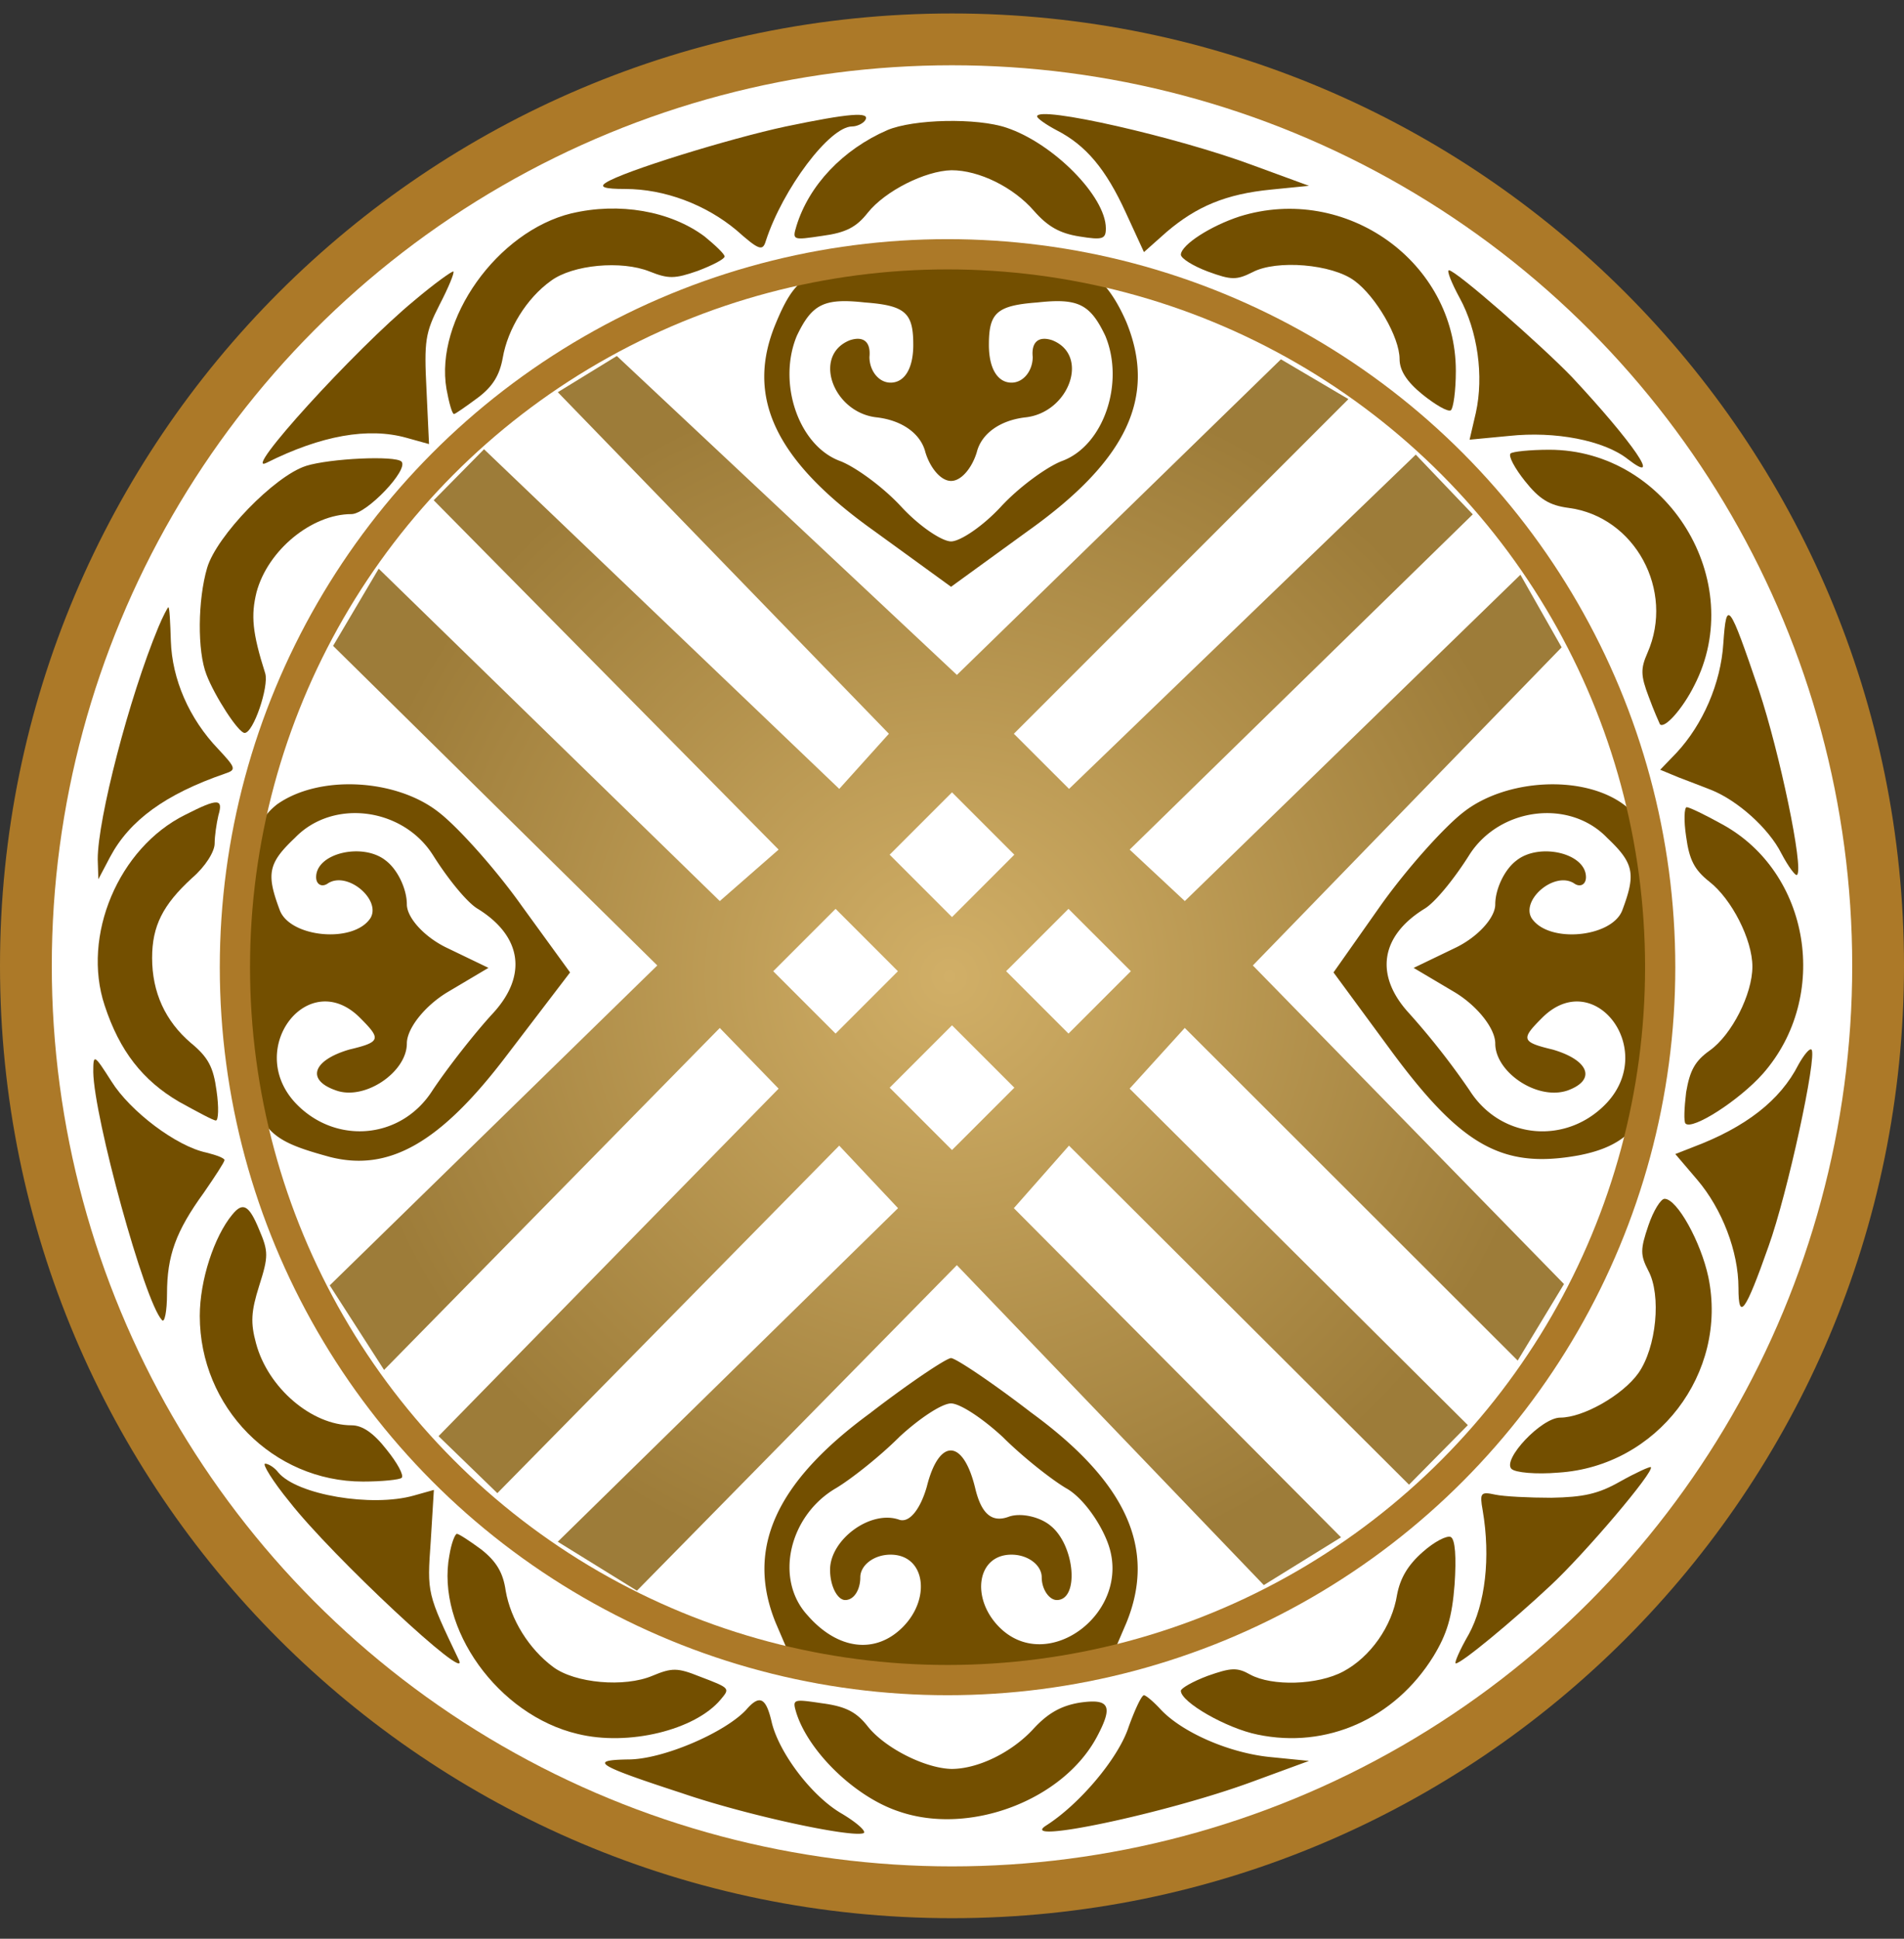
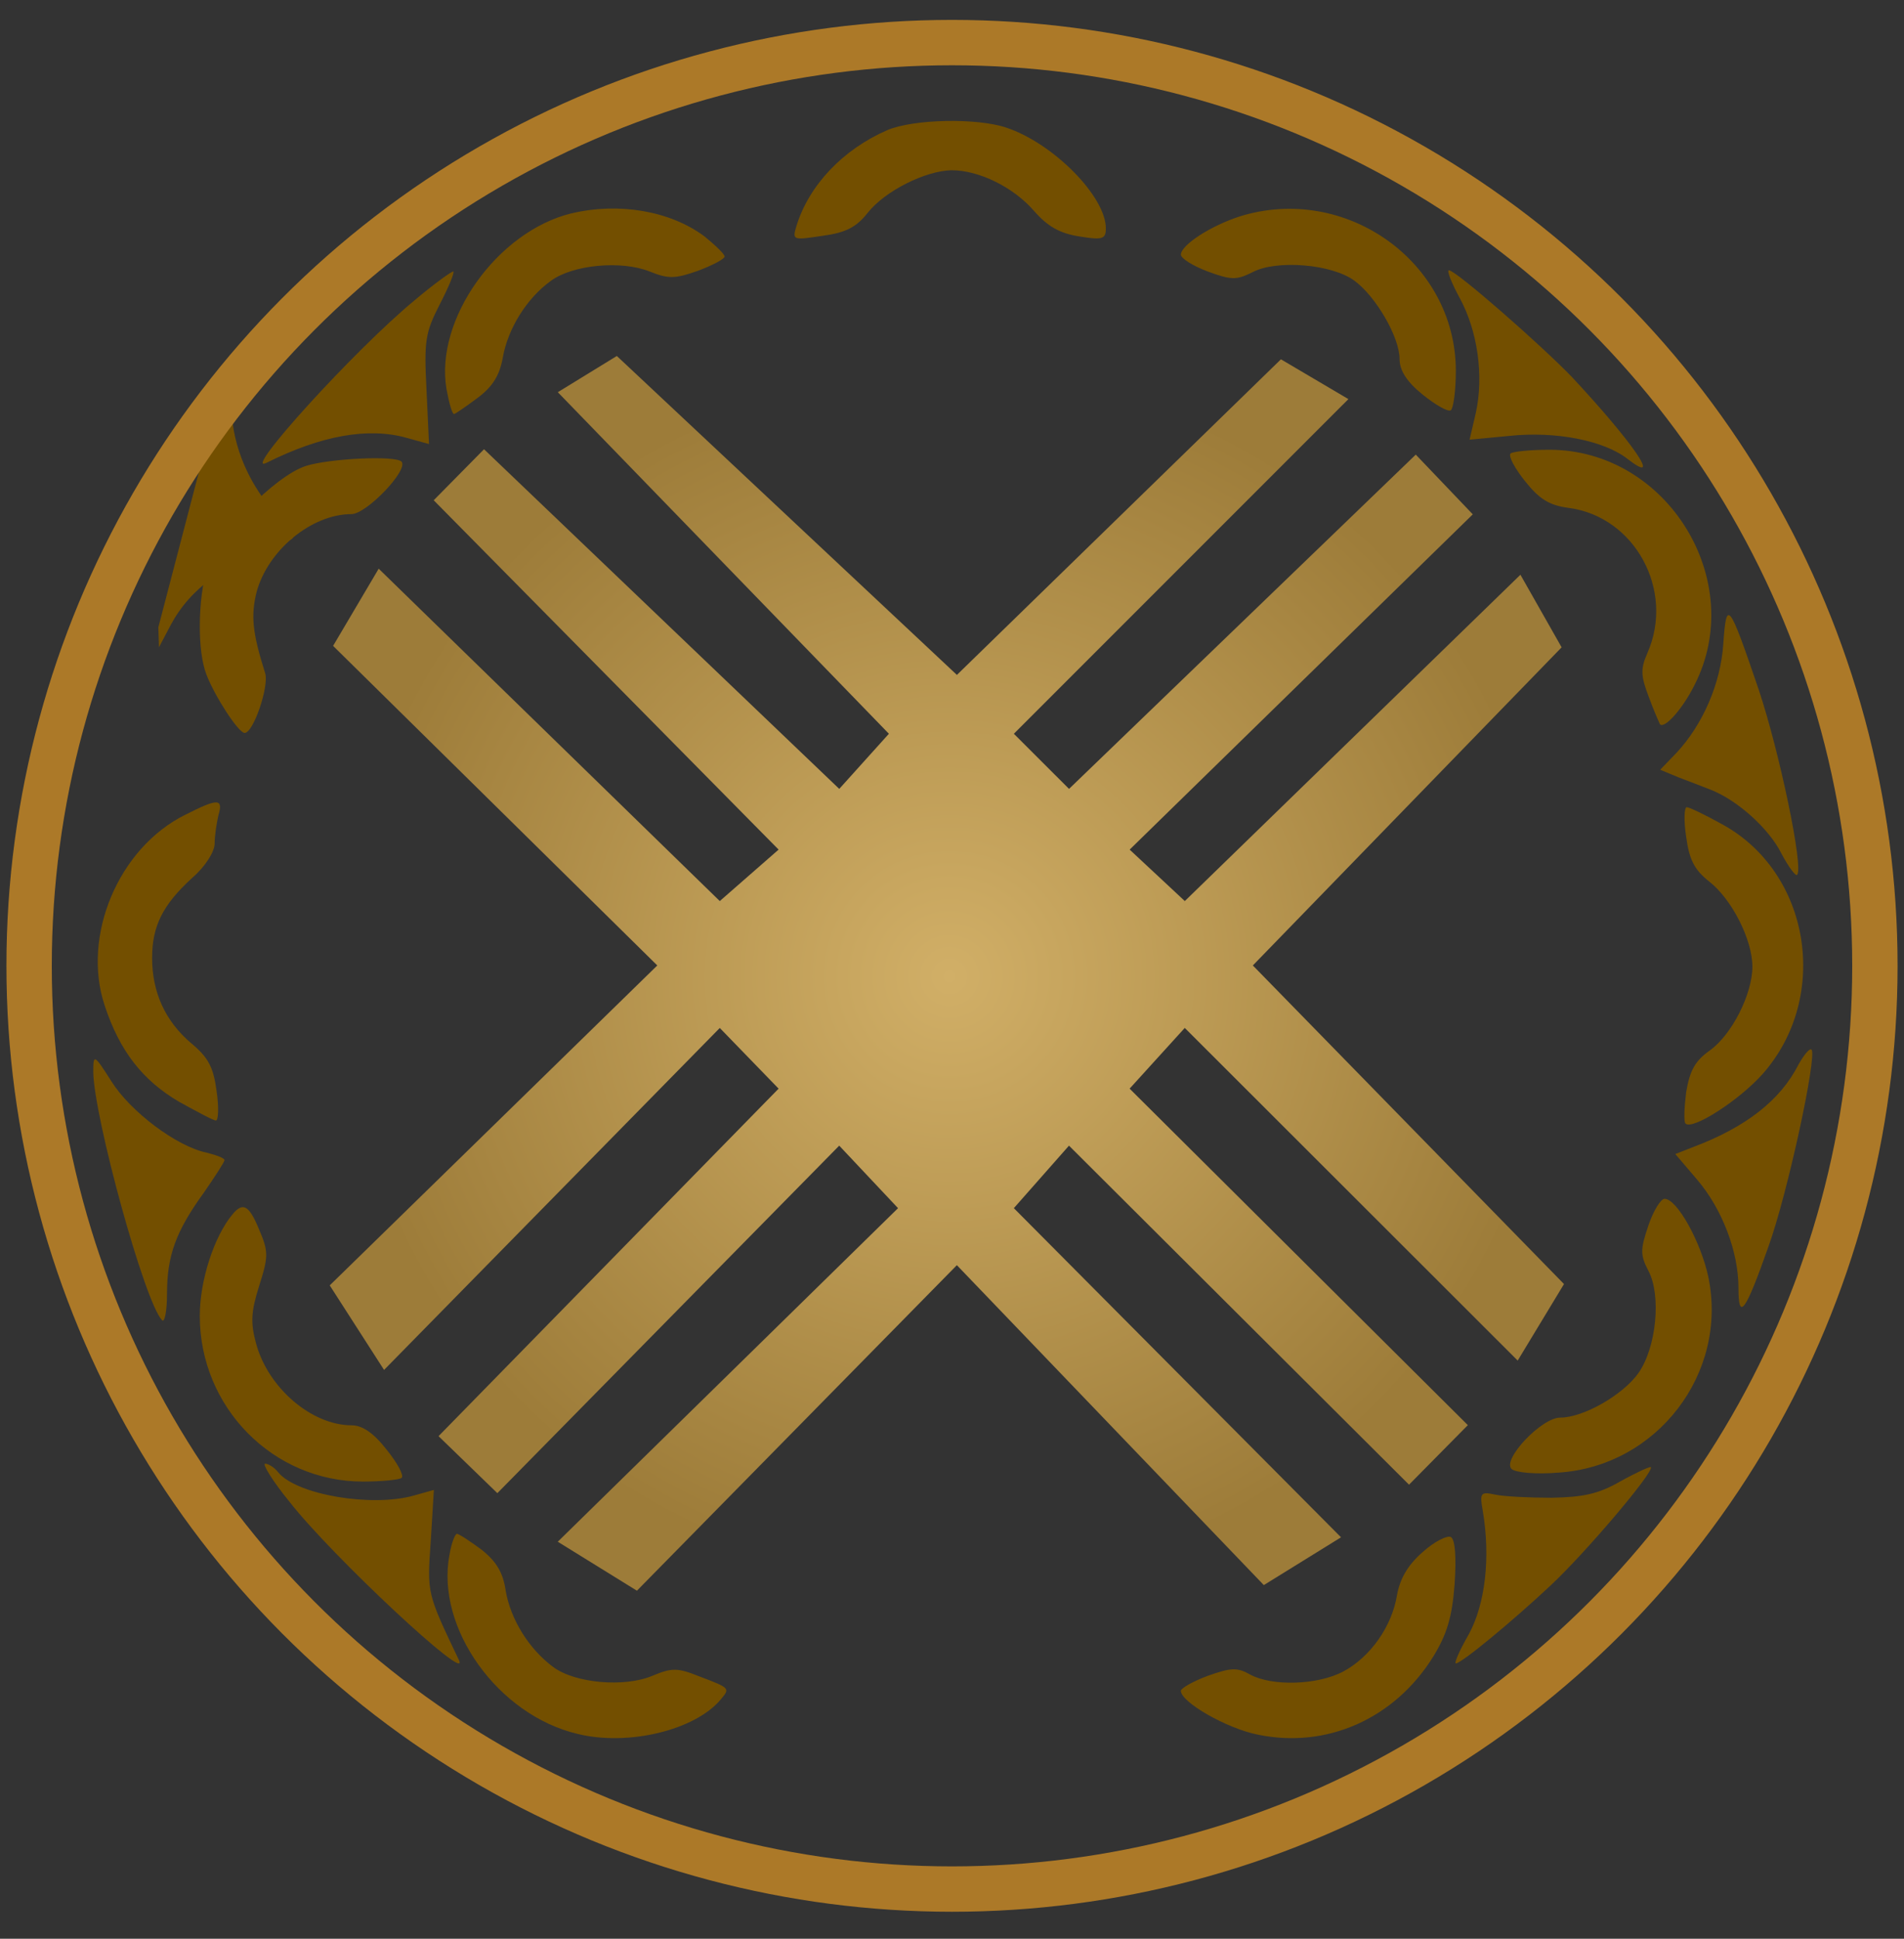
<svg xmlns="http://www.w3.org/2000/svg" width="56" height="57" fill="none" viewBox="0 0 56 57">
  <rect x="0" y="0" width="56" height="57" fill="#333333" stroke="none" />
  <g clip-path="url(#a)">
-     <path fill="#fff" stroke="#ac7928" d="M28 .896c15.188 0 27.5 12.313 27.5 27.5 0 15.188-12.312 27.5-27.5 27.5S.5 43.585.5 28.397C.5 13.21 12.812.896 28 .896Z" />
    <path fill="url(#b)" d="m9.797 18.989 1.341-2.269 10.032 9.772 1.73-1.513-10.144-10.271 1.48-1.5 10.448 9.986 1.46-1.621-9.738-10.042 1.736-1.065 10.002 9.377 9.53-9.279 1.985 1.17-9.84 9.839 1.623 1.621 10.198-9.828 1.677 1.756-10.092 9.857 1.622 1.513 9.871-9.594 1.212 2.134-9.082 9.353L46 37.752l-1.362 2.25-9.792-9.78-1.622 1.785 9.948 9.893-1.73 1.751-10.001-9.968-1.622 1.838 9.623 9.677-2.271 1.405-9.028-9.406-9.41 9.571-2.328-1.44 10.008-9.807-1.73-1.838L14.628 43.9l-1.73-1.676L22.9 32.007l-1.73-1.784-9.874 10.054-1.598-2.486 9.634-9.406z" />
-     <path fill="#734f00" d="M23.114 3.718c-1.636.349-4.798 1.323-5.294 1.654-.203.129-.037.184.57.184 1.158 0 2.37.46 3.271 1.213.662.588.772.625.864.312.497-1.525 1.875-3.363 2.537-3.363.147 0 .33-.092.386-.184.165-.258-.478-.202-2.334.184M30.503 3.423c0 .055.258.239.57.404.864.441 1.452 1.14 2.04 2.427l.533 1.158.662-.589c.883-.753 1.746-1.12 3.088-1.25l1.103-.11-1.654-.606c-2.224-.828-6.342-1.765-6.342-1.434" />
    <path fill="#734f00" d="M26.092 3.828c-1.305.57-2.298 1.618-2.666 2.813-.128.423-.11.423.754.294.698-.092 1.01-.257 1.342-.68.514-.644 1.69-1.232 2.463-1.25.809 0 1.82.496 2.426 1.195.405.46.754.661 1.342.753.68.11.772.074.772-.239 0-.937-1.544-2.5-2.923-2.96-.864-.293-2.738-.256-3.51.074M16.809 6.272c-2.188.534-4.026 3.125-3.677 5.166.074.404.166.735.221.735.037 0 .35-.22.699-.478.44-.33.643-.662.735-1.176.147-.846.698-1.747 1.415-2.261.643-.478 2.077-.607 2.904-.276.552.22.736.22 1.416-.018.44-.166.79-.35.79-.423s-.276-.331-.588-.588c-1.011-.754-2.518-1.011-3.915-.68M36.459 6.364c-.846.276-1.71.827-1.728 1.121 0 .11.349.331.79.497.699.257.846.257 1.324.018.698-.368 2.334-.239 2.996.257.625.46 1.323 1.655 1.323 2.298 0 .33.202.662.68 1.048.368.294.736.514.828.46.073-.056.147-.57.147-1.159 0-3.198-3.236-5.514-6.36-4.54" />
    <path fill="#734f00" d="M12.195 8.828c-1.783 1.47-5.128 5.165-4.356 4.779 1.617-.809 2.996-1.048 4.117-.735l.662.184-.074-1.6c-.073-1.433-.037-1.672.386-2.5.258-.496.441-.937.405-.974-.037-.018-.552.35-1.14.846M42.929 8.755c.533.974.717 2.298.478 3.382l-.184.79 1.158-.11c1.36-.147 2.794.13 3.493.68 1.047.81.165-.477-1.636-2.407-.901-.938-3.42-3.144-3.622-3.144-.073 0 .074.368.313.81M8.997 13.7c-.92.293-2.629 2.058-2.905 2.996-.275.937-.294 2.444-.018 3.143.239.625.938 1.71 1.121 1.71.258 0 .717-1.36.607-1.747-.386-1.213-.423-1.71-.257-2.39.33-1.231 1.617-2.297 2.794-2.297.44 0 1.69-1.305 1.47-1.544-.184-.184-2.114-.092-2.812.128" />
-     <path fill="#734f00" d="M44.428 13.333c-.073.074.129.442.423.81.423.532.717.716 1.287.79 1.948.257 3.125 2.426 2.316 4.264-.202.46-.202.662.037 1.287.147.404.312.772.33.809.13.147.662-.441 1.011-1.14 1.581-3.07-.79-6.93-4.264-6.93-.57 0-1.085.055-1.14.11M4.657 18.442c-.864 2.077-1.783 5.643-1.783 6.82l.019.588.349-.662c.57-1.066 1.617-1.838 3.382-2.445.331-.11.313-.165-.202-.717-.864-.9-1.36-2.058-1.397-3.18-.018-.551-.037-.992-.074-.992-.018 0-.165.276-.294.588" />
+     <path fill="#734f00" d="M44.428 13.333c-.073.074.129.442.423.81.423.532.717.716 1.287.79 1.948.257 3.125 2.426 2.316 4.264-.202.46-.202.662.037 1.287.147.404.312.772.33.809.13.147.662-.441 1.011-1.14 1.581-3.07-.79-6.93-4.264-6.93-.57 0-1.085.055-1.14.11M4.657 18.442l.019.588.349-.662c.57-1.066 1.617-1.838 3.382-2.445.331-.11.313-.165-.202-.717-.864-.9-1.36-2.058-1.397-3.18-.018-.551-.037-.992-.074-.992-.018 0-.165.276-.294.588" />
    <path fill="#734f00" d="M50.686 18.918c-.074 1.177-.607 2.39-1.379 3.217l-.478.496.533.221c.294.11.717.276.956.368.79.312 1.71 1.14 2.077 1.875.203.386.423.68.46.625.202-.184-.515-3.603-1.121-5.423-.883-2.592-.956-2.702-1.048-1.379M5.449 23.955c-1.967.974-3.051 3.566-2.371 5.606.44 1.342 1.121 2.206 2.187 2.831.533.294 1.011.552 1.085.552.073 0 .092-.386.018-.883-.092-.68-.239-.974-.754-1.397-.753-.643-1.14-1.489-1.14-2.5 0-.937.313-1.562 1.177-2.352.386-.331.662-.772.662-1.011 0-.22.055-.589.11-.827.147-.497 0-.515-.974-.019" />
    <path fill="#734f00" d="M49.592 24.596c.092.68.24.974.68 1.323.662.515 1.269 1.71 1.269 2.5 0 .809-.607 2.004-1.25 2.463-.441.313-.588.588-.699 1.232-.055.46-.073.864-.018.919.202.202 1.58-.68 2.28-1.47 1.984-2.262 1.396-5.92-1.214-7.335-.496-.276-.956-.496-1.03-.496-.073 0-.091.386-.018.864M2.743 31.516c.019 1.323 1.507 6.764 2.022 7.297.074.092.147-.257.147-.772 0-1.121.258-1.838 1.085-2.978.33-.478.606-.9.606-.956s-.239-.147-.533-.22c-.882-.184-2.242-1.213-2.794-2.096-.514-.808-.533-.808-.533-.275M52.895 31.302c-.533 1.047-1.544 1.838-3.106 2.426l-.515.202.643.754c.736.864 1.214 2.114 1.214 3.18 0 .992.202.717.882-1.213.57-1.581 1.434-5.607 1.268-5.79-.055-.056-.22.147-.386.44M6.832 35.71c-.533.644-.956 1.93-.956 2.978 0 2.684 2.15 4.871 4.798 4.871.57 0 1.084-.055 1.14-.11.073-.073-.13-.441-.442-.827-.386-.496-.717-.717-1.03-.717-1.175 0-2.462-1.103-2.811-2.408-.166-.606-.147-.937.091-1.691.276-.864.276-1.011 0-1.654-.294-.717-.477-.828-.79-.441M48.48 36.036c-.238.698-.238.864 0 1.323.387.717.24 2.261-.294 3.015-.46.643-1.617 1.305-2.297 1.305-.552 0-1.71 1.232-1.434 1.507.11.11.717.166 1.379.11 2.904-.183 5-2.922 4.411-5.753-.22-1.03-.919-2.297-1.287-2.297-.11 0-.33.349-.478.79" />
    <path fill="#734f00" d="M8.515 44.154c1.232 1.581 5.35 5.423 4.981 4.65-.937-1.966-.937-1.948-.827-3.492l.092-1.507-.588.165c-1.232.35-3.437-.018-3.989-.68-.11-.147-.294-.257-.386-.257s.22.515.717 1.121M47.652 43.557c-.644.368-1.085.46-2.022.478-.662 0-1.397-.037-1.655-.092-.422-.092-.46-.055-.367.46.239 1.397.073 2.757-.405 3.64-.276.477-.44.863-.386.863.166 0 1.654-1.231 2.776-2.28 1.01-.937 3.088-3.381 2.96-3.492-.037-.018-.442.166-.901.423" />
    <path fill="#734f00" d="M13.218 45.721c-.404 2.15 1.434 4.706 3.769 5.257 1.489.368 3.455-.11 4.209-1.01.276-.332.294-.332-.625-.68-.643-.258-.809-.258-1.379-.02-.827.35-2.279.221-2.922-.257-.717-.533-1.25-1.397-1.397-2.242-.074-.533-.276-.864-.717-1.213-.35-.258-.662-.46-.717-.46s-.165.276-.22.625M41.844 45.631c-.44.386-.661.772-.753 1.25-.147.938-.79 1.838-1.581 2.261-.754.404-2.096.441-2.739.092-.386-.22-.57-.202-1.25.037-.441.165-.79.367-.79.44 0 .332 1.342 1.104 2.26 1.288 2.023.422 4.026-.46 5.166-2.298.404-.662.551-1.158.625-2.114.055-.809.018-1.324-.11-1.397-.11-.055-.478.129-.828.441" />
-     <path fill="#734f00" d="M21.956 50.259c-.625.68-2.463 1.47-3.474 1.47-1.177.019-.956.166 1.58.993 1.875.643 4.945 1.305 5.331 1.176.11-.036-.165-.294-.625-.57-.9-.514-1.875-1.82-2.077-2.72-.165-.698-.35-.79-.735-.35M33.187 50.798c-.313.919-1.434 2.242-2.408 2.867-.938.588 3.53-.349 6.066-1.286l1.654-.607-1.103-.11c-1.213-.11-2.61-.717-3.253-1.397-.22-.24-.441-.423-.497-.423-.073 0-.275.441-.46.956M23.426 50.373c.368 1.14 1.728 2.463 3.015 2.886 2.077.716 4.834-.331 5.827-2.206.478-.901.367-1.122-.515-.993-.551.092-.937.313-1.36.772-.643.699-1.636 1.176-2.408 1.176-.772-.018-1.949-.606-2.463-1.25-.331-.422-.644-.588-1.342-.68-.864-.128-.882-.128-.754.295M25.17 7.782c-1.467.177-1.822.444-2.356 1.734-.889 2.134-.044 4.001 2.89 6.09l2.268 1.646 2.267-1.645c2.935-2.09 3.78-3.957 2.89-6.136-.444-1.023-.978-1.556-1.511-1.556-.49 0-1.734-.089-2.801-.178s-2.712-.089-3.646.045m1.69 2.356c0 .711-.266 1.112-.667 1.112-.355 0-.622-.356-.622-.756.044-.445-.178-.623-.578-.49-1.112.445-.49 2.135.8 2.268.756.09 1.29.49 1.423 1.023.133.444.445.845.756.845s.622-.4.756-.845c.133-.534.667-.934 1.423-1.023 1.289-.133 1.911-1.823.8-2.267-.4-.134-.623.044-.578.489 0 .4-.267.756-.623.756-.4 0-.666-.4-.666-1.112 0-.934.222-1.156 1.422-1.245 1.2-.133 1.556.045 2.001.978.578 1.379-.044 3.246-1.29 3.69-.444.178-1.244.757-1.778 1.335-.533.577-1.2 1.022-1.467 1.022s-.934-.444-1.467-1.022c-.534-.578-1.334-1.157-1.779-1.334-1.245-.445-1.867-2.312-1.29-3.69.445-.934.801-1.112 2.002-.979 1.2.089 1.422.311 1.422 1.245M8.142 23.654c-.712.578-.845 1.2-.845 4.936 0 4.535.133 4.802 2.4 5.424 1.735.445 3.247-.4 5.203-2.979l1.867-2.445-1.422-1.957c-.756-1.067-1.868-2.312-2.446-2.756-1.245-.979-3.512-1.112-4.757-.223m4.58 1.468c.444.711 1.022 1.422 1.333 1.6 1.29.8 1.467 1.957.445 3.068-.534.578-1.334 1.6-1.779 2.268-.933 1.467-2.89 1.6-4.046.355-1.467-1.6.4-4.001 1.912-2.49.623.623.623.712-.311.934-1.067.311-1.29.89-.4 1.2.845.312 2.09-.533 2.09-1.378 0-.444.533-1.111 1.2-1.511l1.2-.712-1.2-.578c-.667-.311-1.2-.889-1.2-1.29 0-.444-.267-1.022-.623-1.289-.667-.533-2.045-.222-2.045.49 0 .222.178.31.355.177.578-.355 1.557.49 1.245 1.023-.489.756-2.356.578-2.667-.222-.4-1.067-.356-1.379.444-2.134 1.112-1.156 3.157-.89 4.046.489M43.045 23.877c-.578.445-1.69 1.69-2.446 2.757l-1.378 1.956 1.734 2.357c2.045 2.756 3.246 3.423 5.469 3.023 2.09-.4 2.579-1.645 2.356-6.18-.133-2.846-.31-3.601-1.022-4.135-1.2-.89-3.468-.756-4.713.222m4.224.756c.8.756.844 1.067.444 2.134-.311.8-2.178.979-2.668.223-.31-.534.667-1.379 1.245-1.023.178.133.356.044.356-.178 0-.711-1.378-1.023-2.045-.489-.356.267-.623.845-.623 1.29 0 .4-.533.978-1.2 1.289l-1.2.578 1.2.711c.667.4 1.2 1.067 1.2 1.512 0 .845 1.245 1.69 2.135 1.378.844-.31.622-.889-.445-1.2-.934-.223-.934-.311-.311-.934 1.511-1.512 3.379.89 1.912 2.49-1.156 1.245-3.113 1.112-4.046-.356a22 22 0 0 0-1.779-2.267c-1.023-1.112-.845-2.268.445-3.068.31-.178.889-.89 1.334-1.6.889-1.38 2.934-1.646 4.046-.49M25.616 41.53c-2.802 2.045-3.69 4-2.802 6.18l.667 1.556h8.981l.668-1.556c.889-2.18 0-4.135-2.802-6.18-1.156-.89-2.223-1.601-2.356-1.601s-1.2.711-2.357 1.6m3.868.71c.578.579 1.422 1.246 1.867 1.512.49.267 1.023 1.023 1.245 1.646.711 2-1.778 3.868-3.201 2.445-.845-.845-.667-2.134.355-2.134.49 0 .89.311.89.667 0 .355.222.667.444.667.667 0 .534-1.601-.177-2.179-.312-.267-.89-.4-1.245-.267-.49.178-.8-.089-.979-.845-.355-1.467-1.067-1.467-1.422-.044-.178.623-.49 1.067-.8.978-.845-.311-2.046.578-2.046 1.467 0 .49.222.89.445.89.266 0 .444-.312.444-.667s.4-.667.89-.667c1.022 0 1.2 1.29.355 2.134-.8.8-1.912.667-2.801-.356-.978-1.067-.534-2.934.845-3.735.444-.266 1.29-.933 1.867-1.511.578-.534 1.245-.978 1.512-.978s.934.444 1.512.978" />
    <circle cx="28" cy="28.396" r="27.144" stroke="#ac7928" stroke-width="1.334" />
-     <circle cx="27.869" cy="28.436" r="20.96" stroke="#ac7928" stroke-width=".889" />
-     <path fill="#fff" d="m28 23.296 1.833 1.833L28 26.963l-1.834-1.834zM33.26 28.554l-1.834 1.834-1.834-1.834 1.834-1.833zM28 30.145l1.834 1.834L28 33.812l-1.833-1.833zM26.409 28.555l-1.833 1.833-1.834-1.833 1.834-1.834z" />
  </g>
  <defs>
    <radialGradient id="b" cx="0" cy="0" r="1" gradientTransform="matrix(0 17.895 -18.003 0 27.927 28.709)" gradientUnits="userSpaceOnUse">
      <stop stop-color="#d1af67" />
      <stop offset="1" stop-color="#9d7c39" />
    </radialGradient>
    <clipPath id="a">
      <path fill="#fff" d="M0 .396h56v56H0z" />
    </clipPath>
  </defs>
</svg>